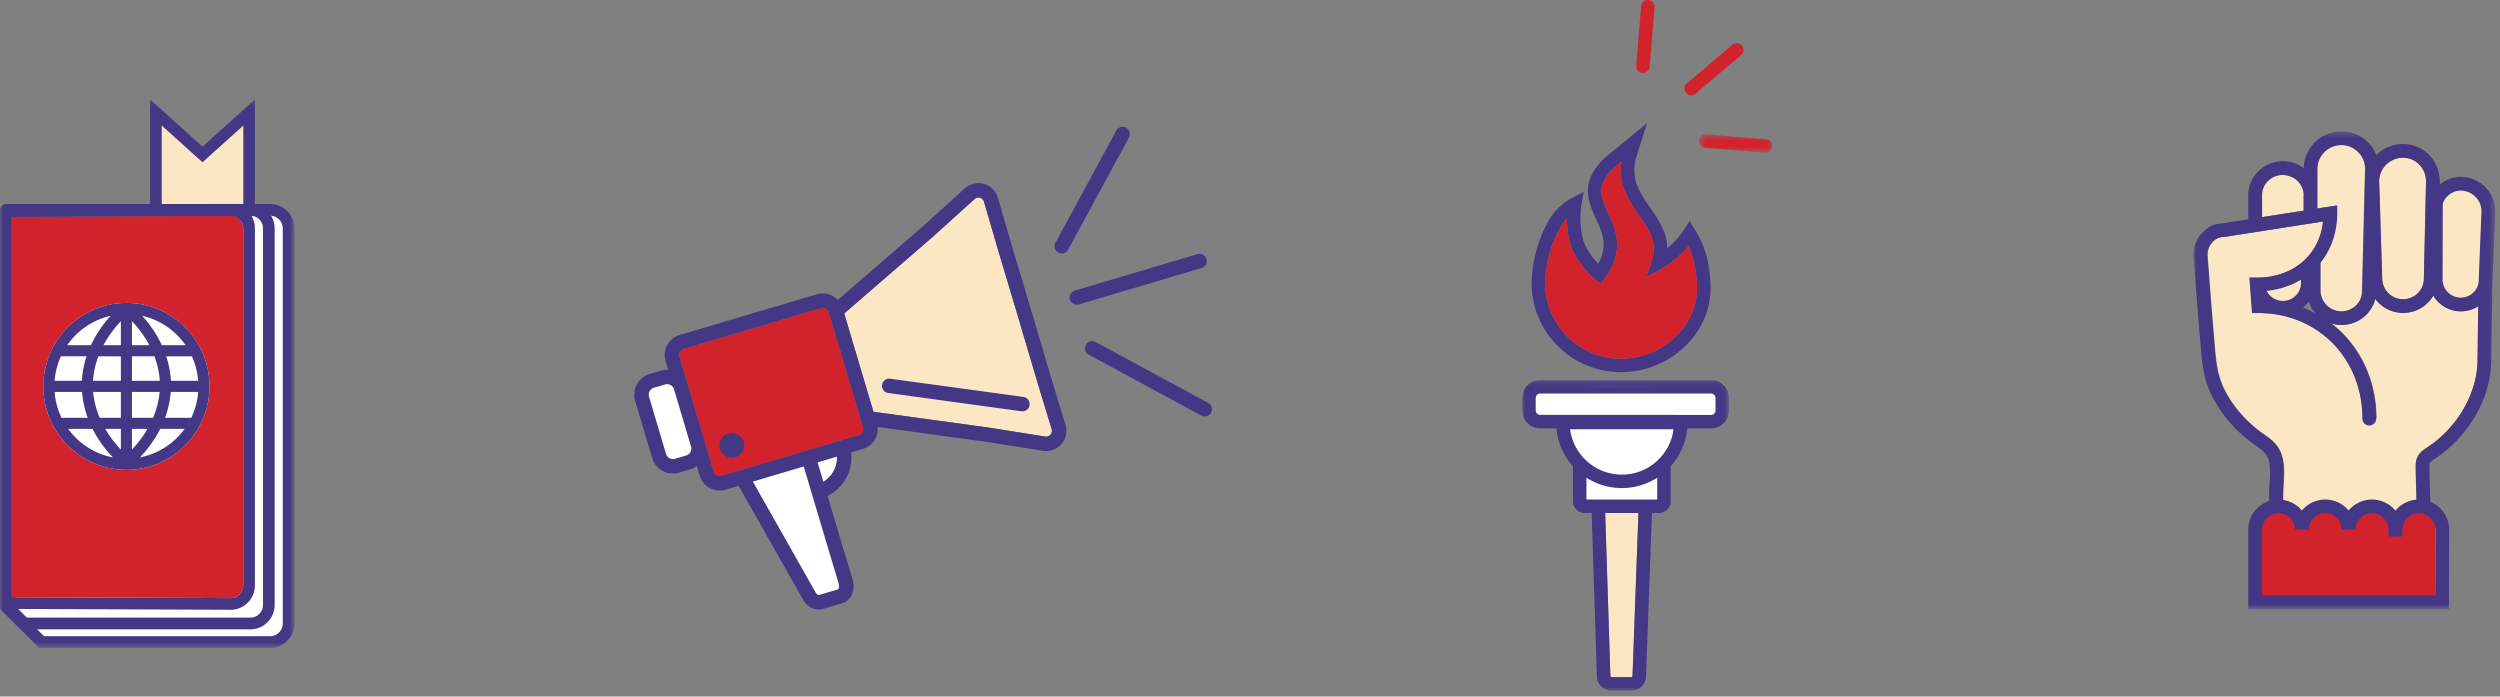
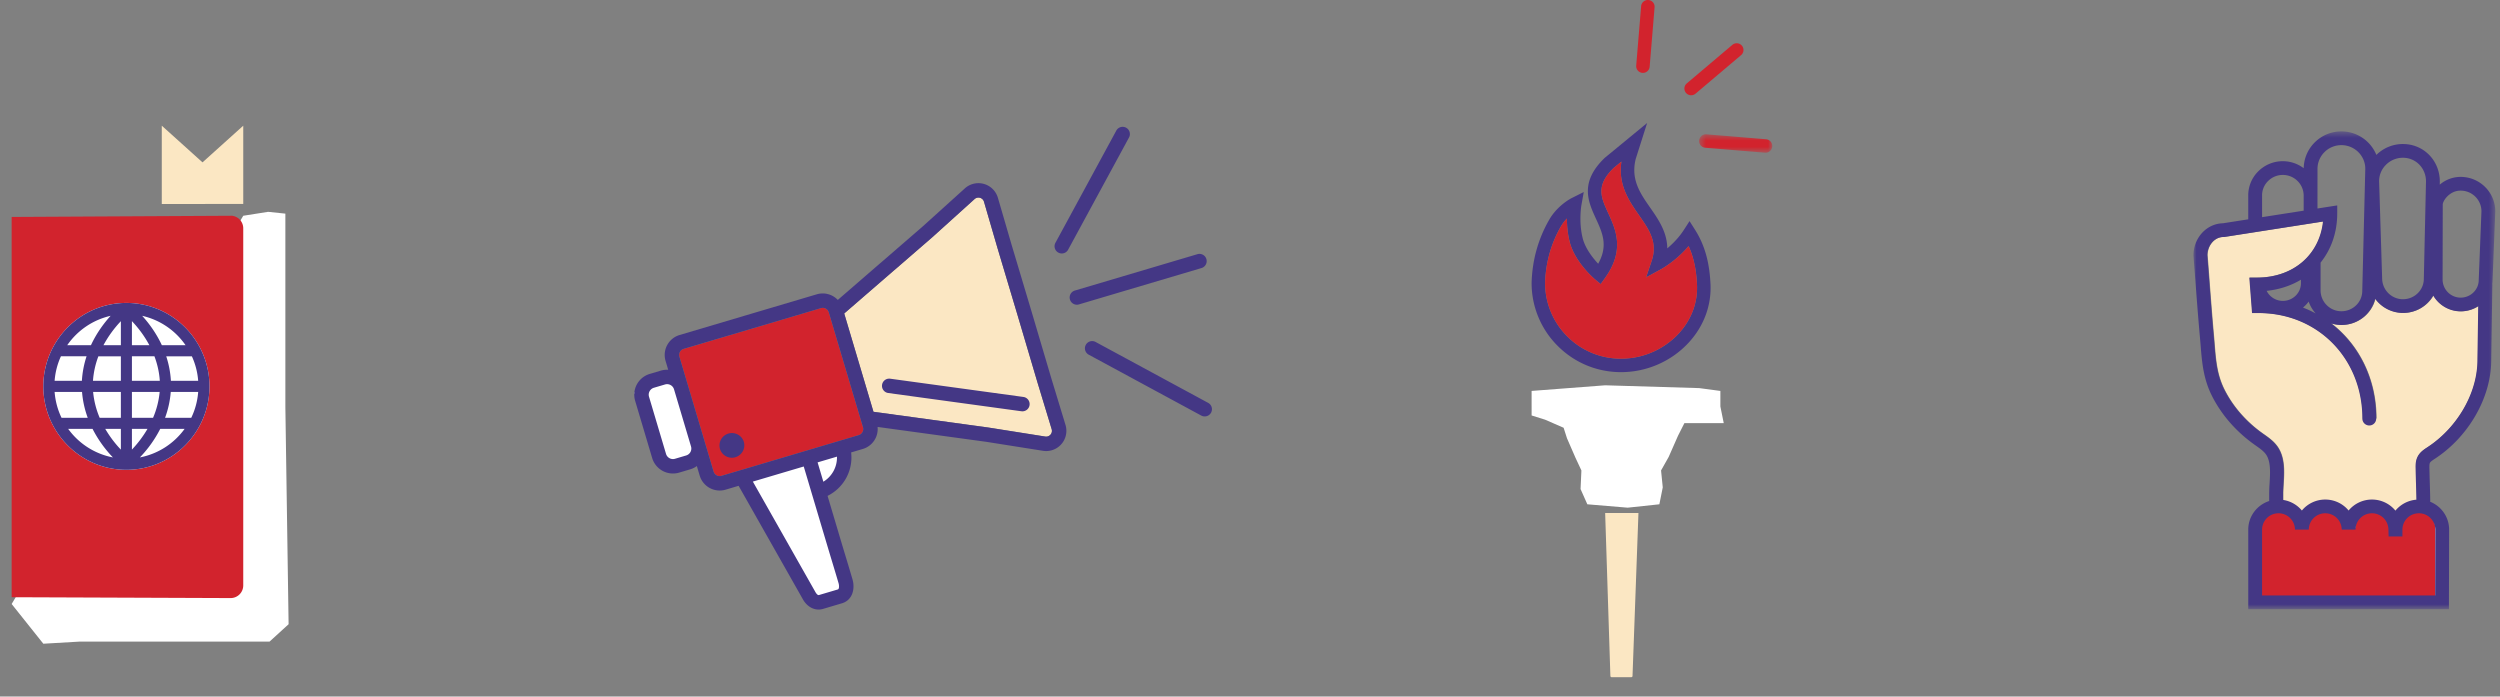
<svg xmlns="http://www.w3.org/2000/svg" xmlns:xlink="http://www.w3.org/1999/xlink" width="402" height="112">
  <rect width="100%" height="100%" fill="#808080" stroke="none" />
  <defs>
    <path id="a" d="M47.343 88.367V.178H0v88.189z" />
    <path id="c" d="M12.17 3.437V.48H.43v2.957z" />
-     <path id="e" d="M0 .118V50.06h33.257V.118H0z" />
    <path id="g" d="M48.534.465H0v76.83h48.534z" />
  </defs>
  <g fill="none" fill-rule="evenodd">
    <path fill="#FFF" fill-rule="nonzero" d="M39.115 34.694L1.873 97.124l5.093 6.387 5.852-.342h30.525l3.064-2.794-.52-34.943v-31.08l-2.775-.289z" />
    <path d="M39.114 36.716v57.42a2.032 2.032 0 0 1-2.022 2.035l-35.22-.138V34.886l35.445-.192a2.035 2.035 0 0 1 1.797 2.022" fill="#D2232D" fill-rule="nonzero" />
    <path d="M32.238 56.071a.84.84 0 0 0-.074-.143c-2.226-4.27-6.672-7.197-11.792-7.215h-.096c-5.114.019-9.559 2.94-11.787 7.205a.862.862 0 0 0-.079.155 13.384 13.384 0 0 0-1.444 6.056c0 7.399 5.992 13.418 13.358 13.418 7.366 0 13.359-6.02 13.359-13.418 0-2.18-.524-4.236-1.445-6.058" fill="#FFF" fill-rule="nonzero" />
    <path d="M27.481 61.237a15.445 15.445 0 0 0-.752-3.944h4.124a11.58 11.58 0 0 1 1.014 3.944h-4.386zm3.273 5.945h-4.212a15.56 15.56 0 0 0 .916-4.16h4.41a11.573 11.573 0 0 1-1.114 4.16zm-8.262 6.372a19.268 19.268 0 0 0 3.272-4.587h3.92a11.593 11.593 0 0 1-7.192 4.587zm-1.279-4.587h2.502a18.161 18.161 0 0 1-2.502 3.328v-3.328zm0-5.945h4.461a13.876 13.876 0 0 1-1.061 4.16h-3.4v-4.16zm0-5.729h3.618c.45 1.188.771 2.508.867 3.944h-4.485v-3.944zm0-5.653a17.869 17.869 0 0 1 2.806 3.868h-2.806V51.64zm8.625 3.868h-3.814c-.933-2.013-2.147-3.606-3.164-4.726a11.605 11.605 0 0 1 6.978 4.726zm-10.402 0h-2.8a17.954 17.954 0 0 1 2.8-3.861v3.861zm0 5.729H14.95a13.76 13.76 0 0 1 .87-3.944h3.616v3.944zm0 5.945H16.03a13.923 13.923 0 0 1-1.057-4.16h4.462v4.16zm0 5.119a18.016 18.016 0 0 1-2.51-3.334h2.51v3.334zm-8.471-3.334h3.92a19.268 19.268 0 0 0 3.272 4.587 11.587 11.587 0 0 1-7.192-4.587zm-1.071-1.785c-.614-1.275-1-2.68-1.113-4.16h4.41c.12 1.514.454 2.905.916 4.16H9.894zm-.097-9.889h4.122a15.507 15.507 0 0 0-.752 3.944H8.781a11.58 11.58 0 0 1 1.016-3.944zm7.993-6.511c-1.019 1.12-2.232 2.713-3.165 4.726h-3.814a11.603 11.603 0 0 1 6.979-4.726zm14.374 5.146c-2.226-4.271-6.673-7.197-11.792-7.215h-.002l-.046-.001-.044.001h-.003c-5.115.018-9.56 2.94-11.788 7.205a.893.893 0 0 0-.078.155 13.374 13.374 0 0 0-1.445 6.056c0 7.399 5.992 13.418 13.358 13.418 7.366 0 13.36-6.02 13.36-13.418 0-2.179-.524-4.237-1.446-6.057a.894.894 0 0 0-.074-.144z" fill="#443785" fill-rule="nonzero" />
    <g transform="translate(0 15.819)">
      <mask id="b" fill="#fff">
        <use xlink:href="#a" />
      </mask>
-       <path d="M45.47 84.423a2.056 2.056 0 0 1-2.044 2.062H7.086l-1.122-1.11h34.302c2.15 0 3.9-1.764 3.9-3.931V20.91c0-.748-.213-1.445-.574-2.041a2.057 2.057 0 0 1 1.878 2.054v63.499zM2.932 82.099l34.156.135c2.15 0 3.9-1.757 3.9-3.917v-57.42c0-.716-.197-1.385-.533-1.963h.337a2.047 2.047 0 0 1 1.5 1.977v60.533c0 1.13-.909 2.05-2.026 2.05H4.313l-1.381-1.395zM1.873 19.067l24.632-.133h11.108a2.035 2.035 0 0 1 1.502 1.962v57.42a2.033 2.033 0 0 1-2.023 2.037l-35.219-.14V19.068zM26.014 4.39l6.55 5.899 6.55-5.899v12.59H26.015V4.39zm17.412 12.59h-2.438V.177l-8.423 7.586L24.14.178V16.98H.936a.938.938 0 0 0-.936.941v64.195l6.32 6.25h37.106c2.16 0 3.917-1.769 3.917-3.943V20.924c0-2.174-1.757-3.944-3.917-3.944z" fill="#443785" fill-rule="nonzero" mask="url(#b)" />
    </g>
    <path fill="#FBE7C3" fill-rule="nonzero" d="M26.014 20.21l6.55 5.899 6.551-5.898v12.587H26.014z" />
    <g fill-rule="nonzero">
      <path d="M163.637 50.733l3.193 10.783 2.279 7.5a.928.928 0 0 1-1.083 1.173l-9.083-1.44-18.488-2.533-2.352-7.904-2.353-7.905 14.121-12.219 6.76-6.102.044-.041a.93.93 0 0 1 1.547.386l2.197 7.54 3.218 10.762z" fill="#FBE7C3" />
      <path d="M138.768 68.699a1.02 1.02 0 0 1-.689 1.267l-7.272 2.158-13.213 3.92-1.58.47a1.023 1.023 0 0 1-1.27-.687l-1.396-4.694-2.736-9.191-1.362-4.577c-.16-.54.149-1.108.689-1.269l22.064-6.547c.54-.16 1.11.148 1.27.687l2.6 8.737v.001l2.78 9.34.115.385z" fill="#D2232D" />
      <path d="M164.73 66.093c-.153.046-.32.06-.489.037l-21.415-2.934a1.16 1.16 0 1 1 .316-2.301l21.415 2.934a1.16 1.16 0 0 1 .173 2.264m-45.117 4.972a2.002 2.002 0 0 1-3.838 1.139 1.999 1.999 0 0 1 1.349-2.485 2.003 2.003 0 0 1 2.49 1.346m73.59-27.964l-19.731 5.855a1.162 1.162 0 0 1-.663-2.227l19.732-5.855a1.161 1.161 0 1 1 .662 2.227m.844 23.814a1.162 1.162 0 0 1-.886-.092l-18.099-9.792a1.16 1.16 0 0 1-.468-1.574 1.163 1.163 0 0 1 1.577-.469l18.098 9.792a1.16 1.16 0 0 1-.222 2.135M171.065 40.71a1.162 1.162 0 0 1-1.354-1.665l9.806-18.073a1.163 1.163 0 0 1 2.045 1.106l-9.807 18.073a1.154 1.154 0 0 1-.69.56" fill="#443785" />
      <path fill="#FFF" d="M119.697 77.624l11.62 18.967 4.434-.903-2.108-11.225-1.551-5.936 2.585-1.97.387-4.923-11.055 4.313zm-17.71-14.478l5.037 11.252 5.943-.765-4.215-13.119z" />
      <path d="M163.637 50.733l3.193 10.783 2.279 7.5a.928.928 0 0 1-1.083 1.173l-9.083-1.44-18.488-2.533-2.352-7.904-2.353-7.905 14.121-12.219 6.76-6.102.044-.041a.93.93 0 0 1 1.547.386l2.197 7.54 3.218 10.762zm-24.87 17.965a1.02 1.02 0 0 1-.687 1.268l-7.272 2.158-13.214 3.921-1.58.468a1.022 1.022 0 0 1-1.27-.686l-1.396-4.694-2.735-9.191-1.362-4.578a1.019 1.019 0 0 1 .687-1.267l22.066-6.548c.54-.16 1.109.148 1.269.687l2.6 8.737 2.78 9.34.115.385zm-6.372 8.763l-.925-3.11 3.116-.925a4.568 4.568 0 0 1-2.19 4.035zm2.329 17.322l-3.039.901c-.26.078-.557-.46-.578-.499l-10.05-17.745 8.183-2.428 3.787 12.723c.25.838.503 1.677.756 2.515.357 1.18.715 2.36 1.06 3.542.107.367.114.922-.12.99zm-24.39-21.544l-1.79.531a1.165 1.165 0 0 1-1.447-.782l-2.735-9.191a1.163 1.163 0 0 1 .783-1.445l1.79-.53a1.164 1.164 0 0 1 1.448.781l2.735 9.191a1.162 1.162 0 0 1-.783 1.445zm55.533-23.167l-3.218-10.758-2.196-7.538a3.262 3.262 0 0 0-5.401-1.396l-6.722 6.069-13.612 11.778a3.35 3.35 0 0 0-3.377-.904l-22.065 6.547a3.346 3.346 0 0 0-2.255 4.156l.426 1.433a3.44 3.44 0 0 0-1.173.136l-1.79.531a3.486 3.486 0 0 0-2.351 4.332l2.735 9.191a3.494 3.494 0 0 0 4.338 2.348l1.792-.532a3.46 3.46 0 0 0 1.056-.526l.46 1.55a3.352 3.352 0 0 0 4.162 2.251l2.093-.621 10.304 18.194c.734 1.344 2.02 1.97 3.276 1.598l3.037-.902c1.705-.506 2.14-2.328 1.69-3.868-.348-1.189-.707-2.376-1.066-3.563a595.57 595.57 0 0 1-.754-2.505l-2.184-7.337a6.89 6.89 0 0 0 3.79-6.986l1.88-.557a3.347 3.347 0 0 0 2.375-3.542l17.486 2.396 8.975 1.42a3.254 3.254 0 0 0 3.76-4.12l-2.28-7.497-3.19-10.778z" fill="#443785" />
    </g>
    <path d="M251.962 35.134a6.557 6.557 0 0 0-.974 1.288c-1.595 2.785-2.448 5.846-2.536 9.096a12.08 12.08 0 0 0 3.575 8.587 12.134 12.134 0 0 0 8.63 3.57l.152-.001a12.662 12.662 0 0 0 9.068-3.979c2.129-2.272 3.19-5.16 2.99-8.132-.129-2.353-.56-4.294-1.34-5.988-1.983 2.358-4.282 3.634-4.396 3.696l-2.44 1.335.89-2.631c1.015-3-.387-5.01-2.01-7.339-1.607-2.307-3.412-4.898-2.844-8.653-.58.476-1.063.872-1.233 1.009-2.92 2.853-2.07 4.708-.894 7.27 1.215 2.65 2.728 5.95-.533 10.473l-.682.948-.896-.75c-.137-.115-3.364-2.849-4.13-6.236-.308-1.277-.398-2.53-.397-3.563m8.873 24.707h-.178c-3.839 0-7.45-1.493-10.165-4.204a14.248 14.248 0 0 1-4.21-10.148c.1-3.64 1.048-7.044 2.822-10.142 1.338-2.338 3.538-3.455 3.63-3.501l1.934-.966-.381 2.125c-.003.024-.444 2.597.185 5.2.367 1.618 1.578 3.203 2.515 4.204 1.627-2.91.697-4.938-.36-7.245-1.251-2.73-2.67-5.822 1.391-9.76l.094-.082c.152-.119 2.423-1.987 3.91-3.213l2.838-2.336-1.834 5.77c-.826 3.331.706 5.529 2.327 7.855 1.295 1.859 2.72 3.904 2.744 6.539.869-.73 1.865-1.727 2.66-2.956l.92-1.426.91 1.435c1.484 2.348 2.26 5.03 2.445 8.442.241 3.562-1.027 7.027-3.57 9.743-2.736 2.922-6.6 4.617-10.627 4.666" fill="#443785" fill-rule="nonzero" />
    <path d="M271.85 15.314a1.081 1.081 0 0 1-.613-1.906l7.328-6.196a1.086 1.086 0 0 1 1.529.126c.387.456.33 1.14-.127 1.526l-7.326 6.198a1.085 1.085 0 0 1-.79.252" fill="#D2232D" fill-rule="nonzero" />
    <g transform="translate(272.816 21.119)">
      <mask id="d" fill="#fff">
        <use xlink:href="#c" />
      </mask>
      <path d="M10.995 3.433l-9.569-.79a1.084 1.084 0 1 1 .179-2.16l9.57.791a1.083 1.083 0 1 1-.18 2.159" fill="#D2232D" fill-rule="nonzero" mask="url(#d)" />
    </g>
    <path d="M264.093 11.717a1.084 1.084 0 0 1-.991-1.169l.792-9.554a1.084 1.084 0 0 1 2.163.179l-.792 9.553a1.085 1.085 0 0 1-1.172.99m-12.131 23.418a6.557 6.557 0 0 0-.974 1.288c-1.595 2.785-2.448 5.846-2.536 9.096a12.08 12.08 0 0 0 3.575 8.587 12.134 12.134 0 0 0 8.63 3.57l.152-.001a12.662 12.662 0 0 0 9.068-3.979c2.129-2.272 3.19-5.16 2.99-8.132-.129-2.353-.56-4.294-1.34-5.988-1.983 2.358-4.282 3.634-4.396 3.696l-2.44 1.335.89-2.631c1.015-3-.387-5.01-2.01-7.339-1.607-2.307-3.412-4.898-2.844-8.653-.58.476-1.063.872-1.233 1.009-2.92 2.853-2.07 4.708-.894 7.27 1.215 2.65 2.728 5.95-.533 10.473l-.682.948-.896-.75c-.137-.115-3.364-2.849-4.13-6.236-.308-1.277-.398-2.53-.397-3.563" fill="#D2232D" fill-rule="nonzero" />
    <path d="M263.463 82.49l-.949 26.065-.003.136a.195.195 0 0 1-.059.141.194.194 0 0 1-.14.059h-3.164c-.11 0-.2-.089-.2-.232l-.839-26.17h5.355z" fill="#FBE7C3" fill-rule="nonzero" />
    <path fill="#FFF" fill-rule="nonzero" d="M246.282 62.86l11.826-.904 15.139.452 3.39.452v2.5l.54 2.674h-6.323l-1.031 2.037-1.499 3.4-1.227 2.178.273 2.72-.545 2.721-5.095.544-6.488-.544-1.09-2.449.136-2.992-.953-2.041-1.364-3.13-.544-1.695-2.975-1.297-2.17-.68z" />
    <g transform="translate(244.77 60.998)">
      <mask id="f" fill="#fff">
        <use xlink:href="#e" />
      </mask>
      <path d="M31.086 4.996c0 .19-.075.371-.213.509a.669.669 0 0 1-.51.213l-27.47-.002a.732.732 0 0 1-.723-.722l.001-1.988a.73.73 0 0 1 .714-.721h.009l27.47.001a.73.73 0 0 1 .722.722v1.988zm-9.137 7.867a8.284 8.284 0 0 1-5.93 2.452 8.337 8.337 0 0 1-5.93-2.453A8.308 8.308 0 0 1 7.7 8.025h16.636a8.308 8.308 0 0 1-2.388 4.838zm-1.005 6.463h-6.895l-3.722-.001v-3.506a10.497 10.497 0 0 0 5.692 1.662h.131c2-.025 3.912-.605 5.56-1.662v3.507h-.766zm-2.25 2.166l-.95 26.065-.003.137a.195.195 0 0 1-.058.14.194.194 0 0 1-.14.06h-3.166c-.11 0-.2-.089-.2-.232l-.838-26.17h5.355zM30.364.119L2.893.118h-.036A2.895 2.895 0 0 0 0 3.006v1.988a2.894 2.894 0 0 0 2.893 2.888h2.612a10.44 10.44 0 0 0 2.652 6.092V19.6c0 .505.196.98.555 1.338.357.356.832.553 1.339.553h1.116l.838 26.12.002.084a2.37 2.37 0 0 0 2.37 2.365h3.194a2.353 2.353 0 0 0 1.646-.693 2.351 2.351 0 0 0 .694-1.652l.954-26.223h1.145a1.882 1.882 0 0 0 1.315-.553 1.88 1.88 0 0 0 .555-1.337v-5.627a10.441 10.441 0 0 0 2.653-6.091H30.4a2.877 2.877 0 0 0 2.009-.848 2.873 2.873 0 0 0 .849-2.04V3.008A2.895 2.895 0 0 0 30.363.12z" fill="#443785" fill-rule="nonzero" mask="url(#f)" />
    </g>
    <path d="M398.436 57.777c0 .3-.01.606-.027.907-.302 5.032-3.444 10.214-8.004 13.203l-.074.049c-.513.336-1.154.753-1.523 1.487-.338.675-.325 1.384-.314 1.902.023 1.125.044 1.815.065 2.477.024.747.046 1.458.068 2.73l.055 3.276c.008.406.014 1.29.021 2.173l.012 1.407c-2.97 1.006-7.405 1.688-11.131 1.688-3.6 0-7.099-.657-10.41-1.954v-7.775c0-.462.03-.976.062-1.52.118-1.985.25-4.235-.94-5.98-.6-.881-1.449-1.48-2.199-2.008l-.288-.204c-2.623-1.875-4.726-4.294-6.08-6.997-1.189-2.372-1.375-4.668-1.59-7.327-.035-.432-.07-.87-.11-1.313-.263-2.893-.487-5.843-.705-8.696a979.785 979.785 0 0 0-.329-4.278c.01-1.617 1.179-2.93 2.614-2.93h.087l15.904-2.487c-.585 5.373-4.798 9.02-10.646 9.02h-1.2l.438 5.697h1.03c9.528 0 16.712 7.297 16.712 16.974h2.223c0-6.395-2.786-11.866-7.255-15.31a5.553 5.553 0 0 0 1.662.253c2.633 0 4.842-1.806 5.424-4.206a5.555 5.555 0 0 0 4.475 2.272 5.607 5.607 0 0 0 4.862-2.794 5.118 5.118 0 0 0 4.411 2.538 5.17 5.17 0 0 0 2.826-.837l-.126 8.563z" fill="#FBE7C3" fill-rule="nonzero" />
-     <path d="M383.687 26.497a3.84 3.84 0 0 1 2.728-1.126c2.077 0 3.704 1.678 3.705 3.795l-.348 15.68c0 1.804-1.506 3.274-3.357 3.274-1.845 0-3.348-1.514-3.348-3.374l-.486-15.599a3.708 3.708 0 0 1 1.106-2.65m-7.347-3.221c2.173 0 3.941 1.728 3.942 3.824l-.5 19.813c0 1.82-1.543 3.302-3.442 3.302-1.893 0-3.434-1.525-3.434-3.398v-4.488c1.742-2.13 2.746-4.872 2.746-7.975v-1.303l-3.123.48V32.27l-.13-5.142c0-2.123 1.768-3.85 3.941-3.85m-12.732 8.15a3.228 3.228 0 0 1 .962-2.308 3.347 3.347 0 0 1 2.378-.98c1.845 0 3.66 1.406 3.66 3.24l-.204.086.021.824v1.574l-6.745 1.054-.072-3.49zm35.239 13.582v.044c0 1.582-1.413 2.87-3.15 2.87-1.712 0-3.11-1.304-3.138-2.916l.027-12.254c-.002-.172.2-.738.808-1.307.453-.422 1.22-.926 2.304-.926 1.99 0 3.61 1.497 3.622 3.343l-.473 11.146zm-31.731 3.61c-1.213 0-2.263-.773-2.765-1.891 2.18-.249 4.16-.977 5.855-2.097v.673c0 1.828-1.386 3.315-3.09 3.315" fill="#FBE7C3" fill-rule="nonzero" />
    <path d="M392.419 84.704c0-2.061-1.682-3.732-3.756-3.732-2.075 0-3.757 1.671-3.757 3.732h-.028c0-2.061-1.682-3.732-3.756-3.732-2.075 0-3.758 1.671-3.758 3.732 0-2.061-1.681-3.732-3.756-3.732-2.074 0-3.756 1.671-3.756 3.732 0-2.061-1.682-3.732-3.757-3.732s-3.756 1.671-3.756 3.732v11.691h30.048l.032-11.691z" fill="#FFF" fill-rule="nonzero" />
    <path d="M363.624 96.173h27.936l.028-11.284c-.001-1.543-1.191-2.798-2.656-2.798-1.463 0-3.536 1.244-3.536 2.788l.247 1.19h-1.173l.062-1.128c0-1.545-1.705-2.85-3.17-2.85-1.463 0-2.655 1.256-2.655 2.8h-1.929c0-1.544-1.493-2.8-2.957-2.8-1.464 0-3.044 1.2-3.044 2.746l-.925-.133c0-1.544-2.109-2.613-3.573-2.613s-2.655 1.256-2.655 2.8v11.282z" fill="#D2232D" fill-rule="nonzero" />
    <g transform="translate(352.706 20.664)">
      <mask id="h" fill="#fff">
        <use xlink:href="#g" />
      </mask>
      <path d="M45.875 24.315l-.001.044c0 1.564-1.306 2.837-2.91 2.837-1.584 0-2.875-1.29-2.901-2.883l.025-12.117c-.002-.169.185-.729.746-1.29.418-.42 1.126-.917 2.13-.917 1.84 0 3.337 1.48 3.347 3.305l-.436 11.021zm-28.59-.002v.569c0 1.564-1.306 2.837-2.91 2.837a2.905 2.905 0 0 1-2.602-1.614c2.051-.213 3.915-.835 5.511-1.792zm2.364 5.42a18.321 18.321 0 0 0-2.035-.941c.346-.279.652-.603.916-.96.245.71.628 1.353 1.119 1.901zm26.015 7.398c0 .3-.009.606-.028.907-.301 5.031-3.443 10.213-8.004 13.203l-.073.048c-.515.336-1.154.754-1.522 1.487-.34.675-.326 1.384-.316 1.902.024 1.128.045 1.82.066 2.483.022.704.044 1.383.064 2.525a4.872 4.872 0 0 0-3.374 1.758 4.87 4.87 0 0 0-3.77-1.781 4.87 4.87 0 0 0-3.757 1.764 4.872 4.872 0 0 0-3.757-1.764 4.87 4.87 0 0 0-3.756 1.764 4.873 4.873 0 0 0-3.036-1.705v-1.021c0-.463.03-.977.063-1.52.117-1.985.25-4.236-.94-5.981-.6-.88-1.449-1.478-2.197-2.006l-.29-.205c-2.623-1.874-4.725-4.295-6.08-6.998-1.189-2.372-1.375-4.667-1.59-7.327-.035-.432-.07-.87-.11-1.313-.263-2.882-.486-5.823-.702-8.665-.109-1.436-.218-2.873-.332-4.309.01-1.413 1.007-2.93 2.615-2.93h.087l15.903-2.487c-.585 5.373-4.798 9.02-10.647 9.02H8.982l.438 5.697h1.03c9.528 0 16.712 7.298 16.712 16.974 0 .61.498 1.104 1.112 1.104.614 0 1.111-.494 1.111-1.104 0-6.395-2.786-11.866-7.256-15.31a5.549 5.549 0 0 0 1.662.253c2.634 0 4.842-1.806 5.424-4.205a5.558 5.558 0 0 0 4.476 2.272 5.607 5.607 0 0 0 4.861-2.795 5.12 5.12 0 0 0 4.413 2.538 5.163 5.163 0 0 0 2.825-.837l-.126 8.564zm-6.77 27.366l-.03 10.59H11.035V64.5a2.639 2.639 0 0 1 2.644-2.628 2.639 2.639 0 0 1 2.645 2.628h2.223a2.64 2.64 0 0 1 2.645-2.628A2.64 2.64 0 0 1 23.84 64.5h2.222a2.64 2.64 0 0 1 2.646-2.628 2.64 2.64 0 0 1 2.645 2.628l.028 1.104h2.222V64.5a2.64 2.64 0 0 1 2.646-2.628 2.64 2.64 0 0 1 2.645 2.625zM11.035 10.754A3.222 3.222 0 0 1 12 8.446a3.34 3.34 0 0 1 2.376-.98c1.846 0 3.347 1.492 3.347 3.327h.001v2.417l-6.687 1.045v-3.501zm8.912-4.262c0-2.106 1.723-3.819 3.843-3.819 2.119 0 3.843 1.713 3.843 3.791l-.486 19.647c0 1.805-1.507 3.274-3.357 3.274-1.846 0-3.348-1.511-3.348-3.369v-4.45c1.698-2.113 2.678-4.83 2.678-7.909v-1.29l-3.176.495.003-6.37zm11.014-.663a3.837 3.837 0 0 1 2.729-1.125c2.076 0 3.703 1.677 3.704 3.794l-.349 15.68c0 1.805-1.505 3.274-3.355 3.274-1.847 0-3.348-1.513-3.348-3.374h-.001L29.856 8.48a3.699 3.699 0 0 1 1.106-2.65zm12.003 1.95a5.184 5.184 0 0 0-3.36 1.252l.012-.509c0-3.38-2.604-6.027-5.926-6.027a6.052 6.052 0 0 0-4.276 1.75A6.073 6.073 0 0 0 23.79.465c-3.31 0-6.003 2.647-6.06 5.92a5.553 5.553 0 0 0-3.356-1.128 5.56 5.56 0 0 0-3.951 1.63 5.41 5.41 0 0 0-1.611 3.87v3.846l-4.068.636C2.12 15.292 0 17.586 0 20.42l.004.088c.115 1.448.225 2.895.335 4.344.216 2.85.44 5.799.703 8.697.04.437.075.867.11 1.293.223 2.767.435 5.38 1.815 8.133C4.482 46 6.824 48.698 9.738 50.781l.303.215c.652.46 1.27.894 1.643 1.443.766 1.124.662 2.897.56 4.612a27.837 27.837 0 0 0-.066 1.65v1.2c-1.95.631-3.365 2.453-3.365 4.6v12.794H41.08l.034-12.792V64.5c0-2.03-1.264-3.767-3.052-4.485.008-.055.016-.11.015-.167-.022-1.284-.046-2.002-.069-2.757-.02-.656-.043-1.34-.065-2.457-.006-.304-.013-.682.08-.87.102-.202.435-.42.756-.63l.076-.05c5.125-3.359 8.657-9.213 8.999-14.914.021-.345.031-.694.031-1.023l.178-12.072c.001-.035-.006-.067-.009-.101a5.01 5.01 0 0 0 .042-.592l.436-11.024.001-.043c0-3.052-2.498-5.535-5.57-5.535z" fill="#443785" fill-rule="nonzero" mask="url(#h)" />
    </g>
  </g>
</svg>